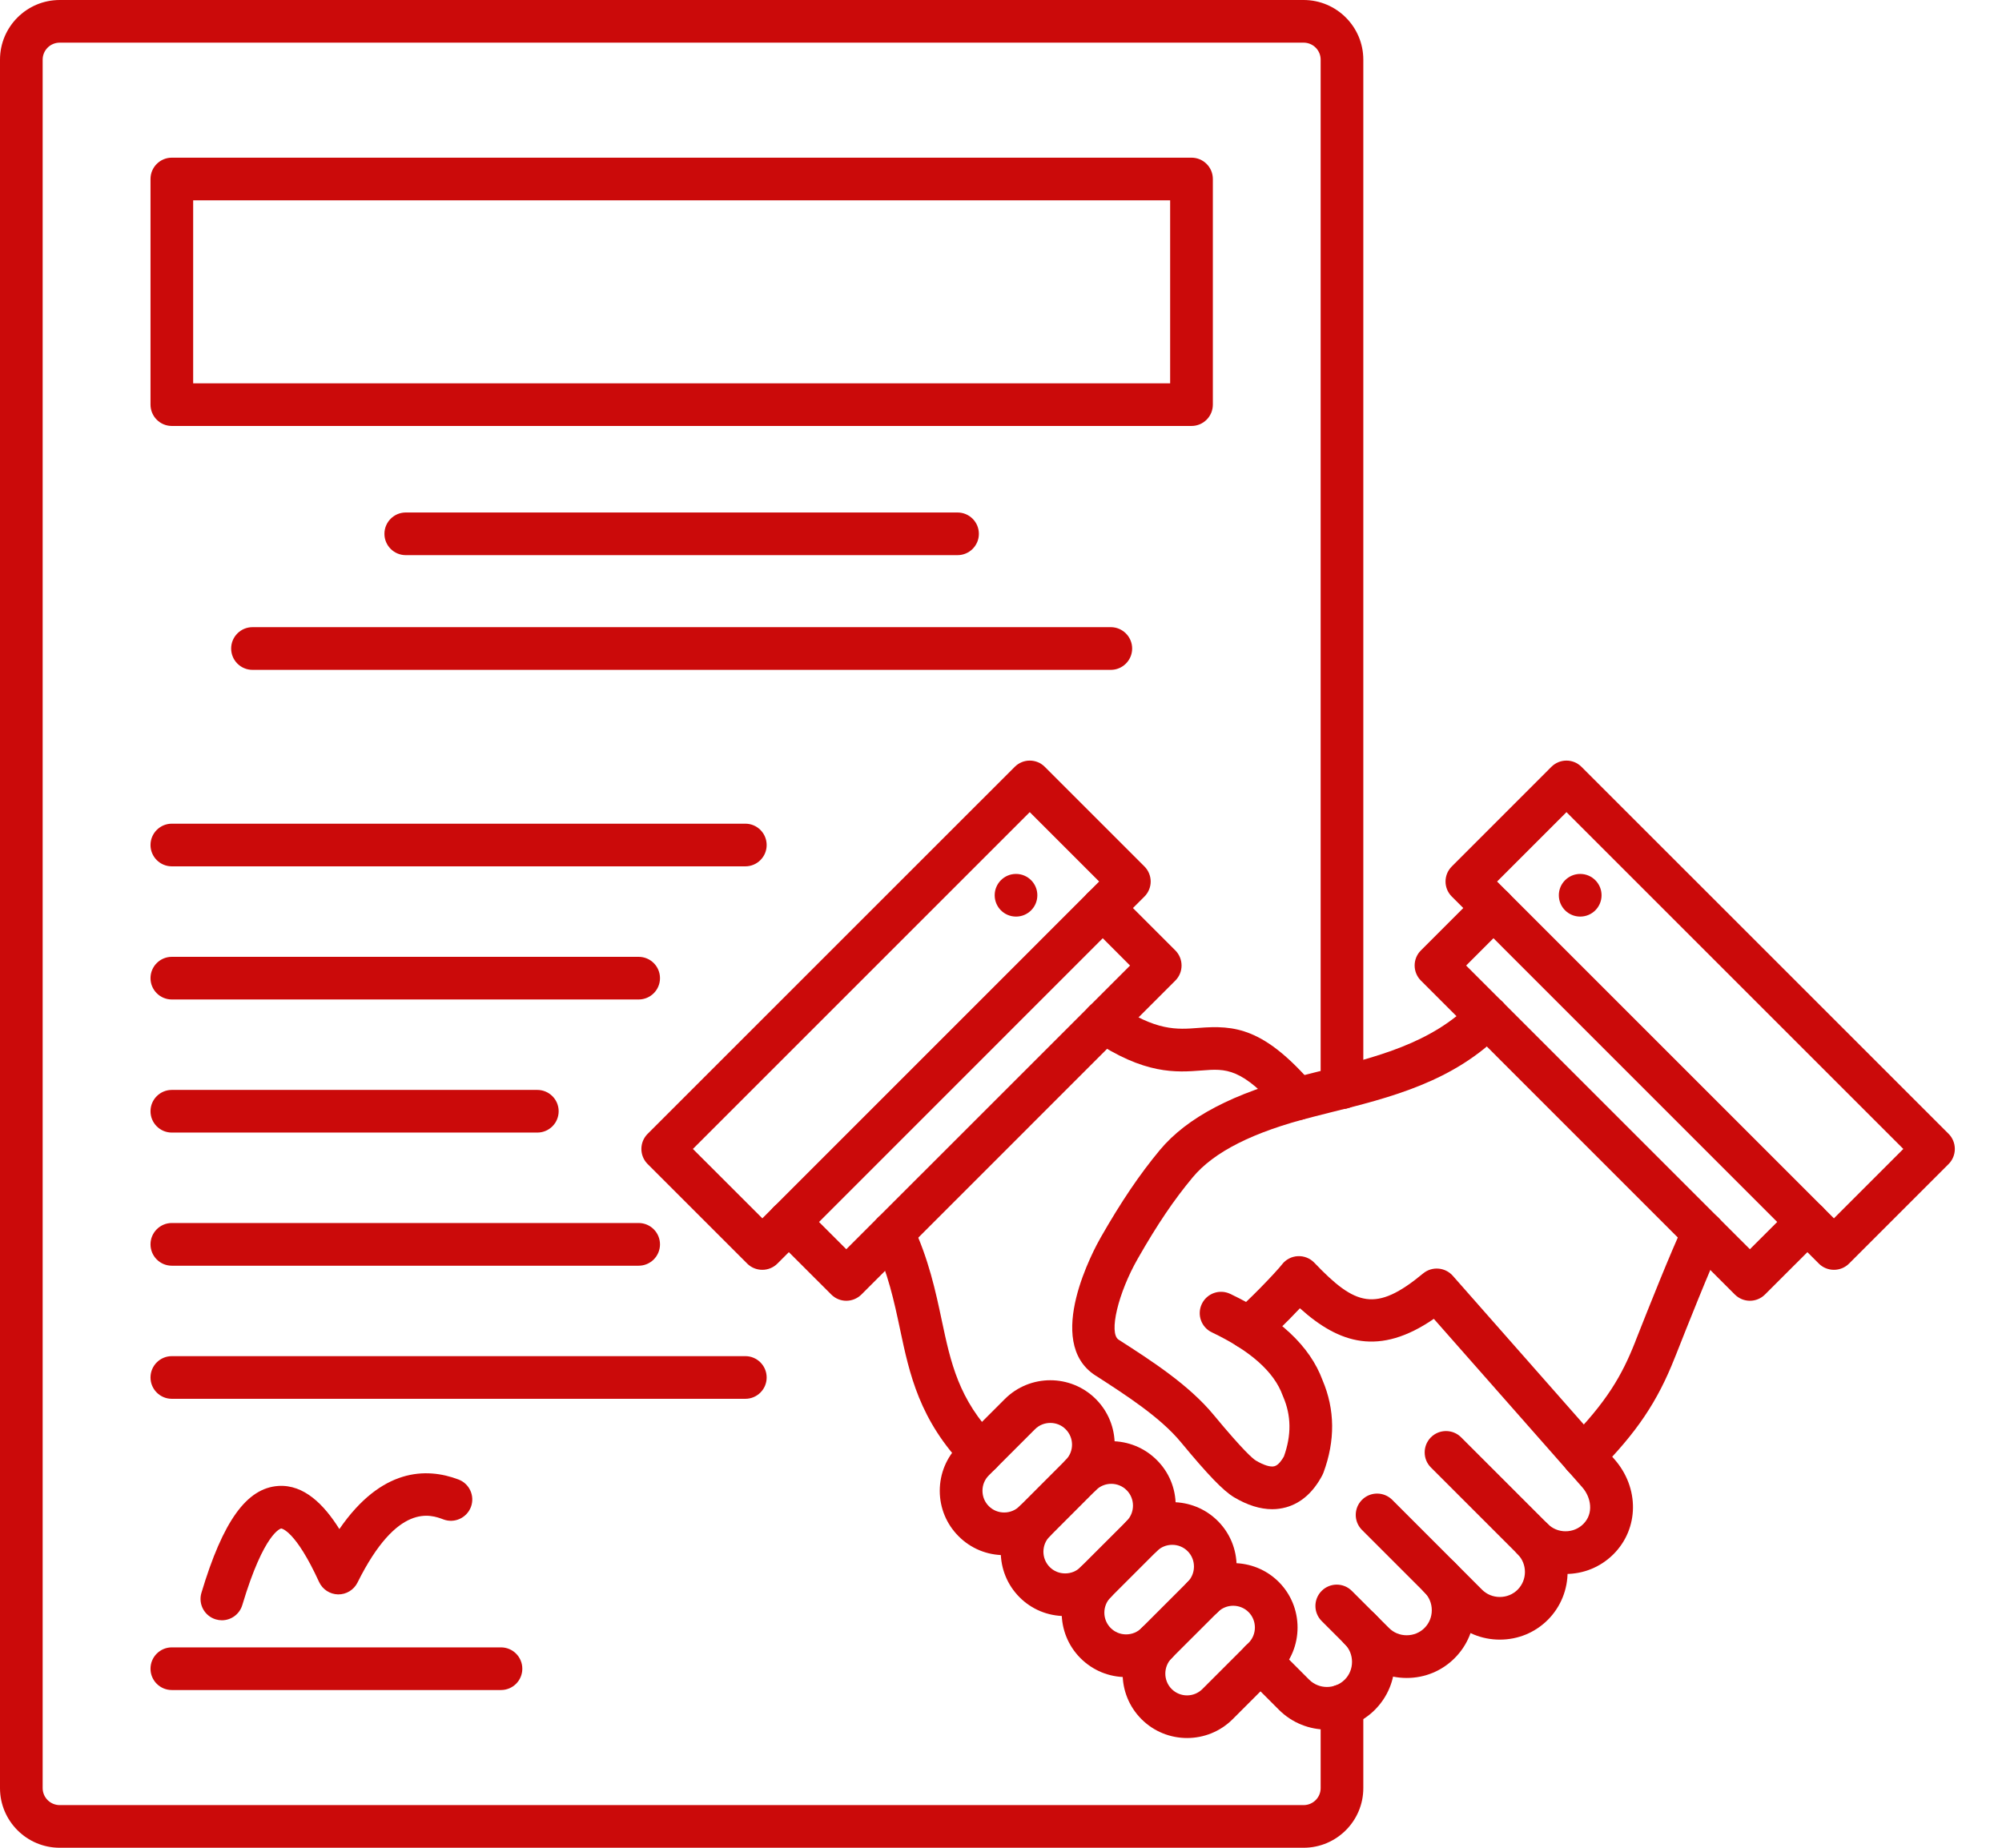
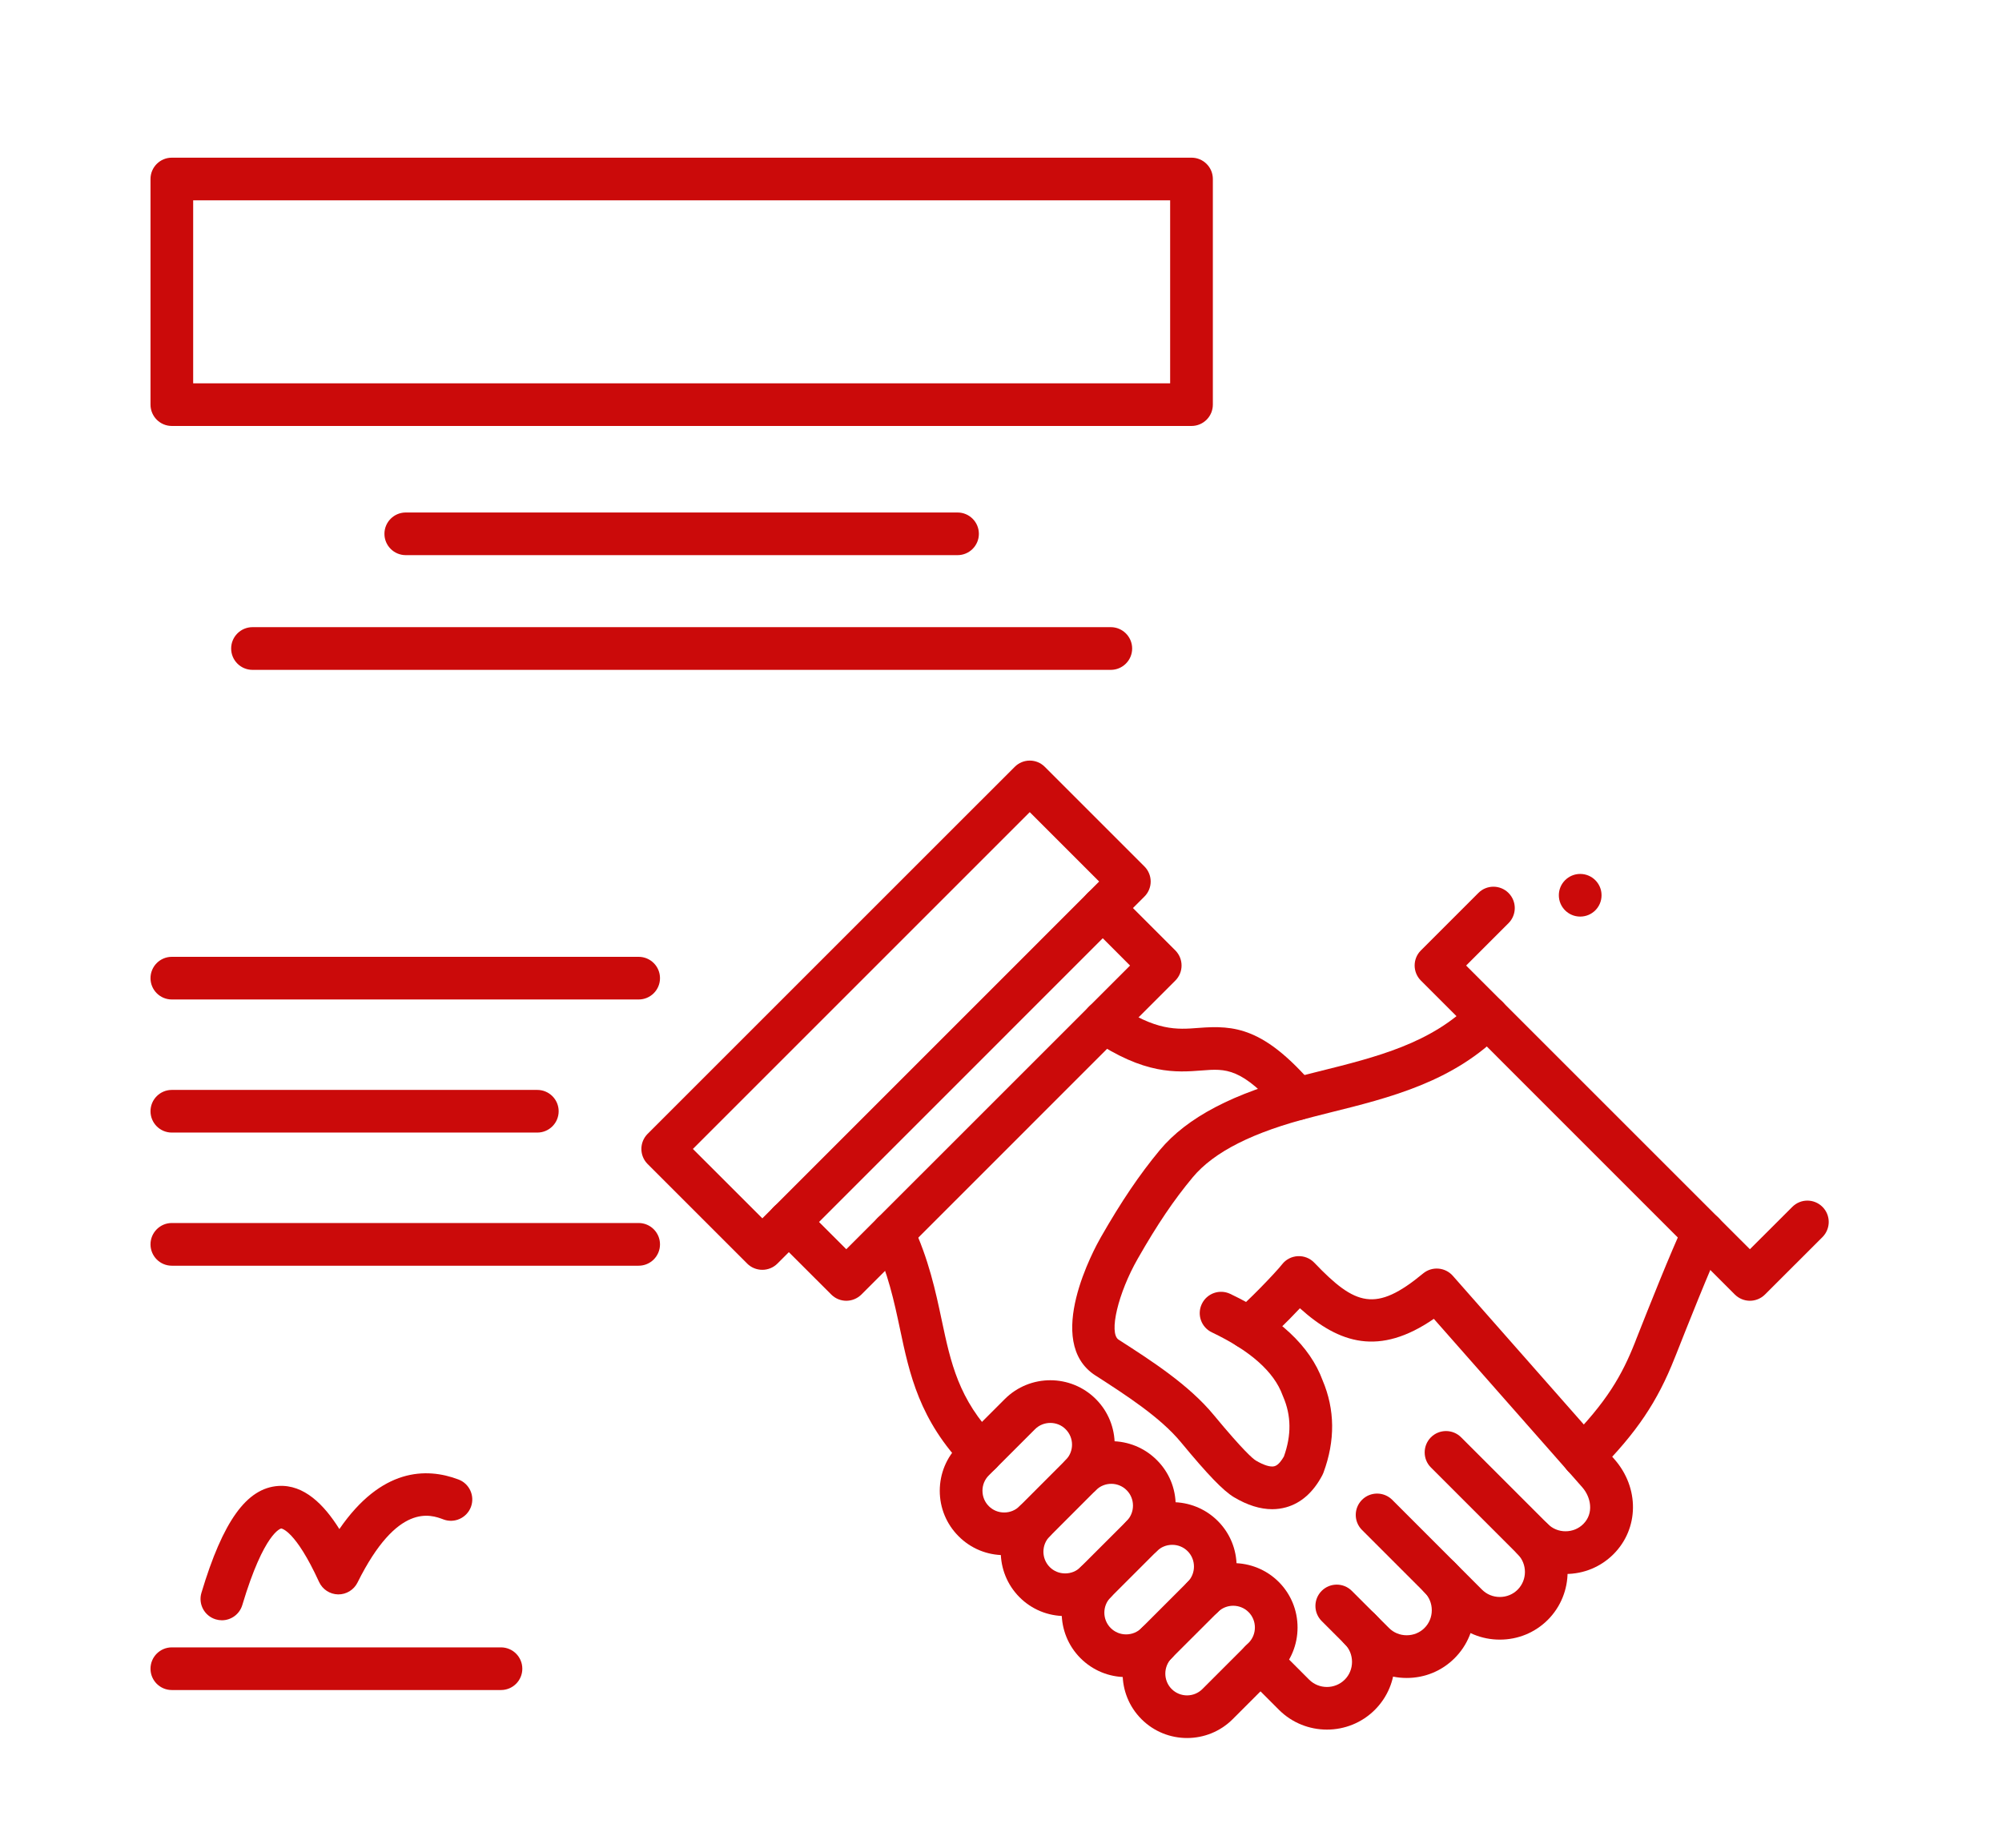
<svg xmlns="http://www.w3.org/2000/svg" width="39" height="36" viewBox="0 0 39 36" fill="none">
  <path fill-rule="evenodd" clip-rule="evenodd" d="M30.783 17.858C30.554 17.858 30.367 17.673 30.367 17.442C30.367 17.213 30.554 17.027 30.783 17.027H30.783C31.013 17.027 31.199 17.213 31.199 17.442C31.199 17.673 31.013 17.858 30.783 17.858Z" fill="#CB0A0A" />
-   <path fill-rule="evenodd" clip-rule="evenodd" d="M19.793 17.858C19.563 17.858 19.377 17.673 19.377 17.442C19.377 17.213 19.563 17.027 19.792 17.027H19.793C20.022 17.027 20.208 17.213 20.208 17.442C20.208 17.673 20.022 17.858 19.793 17.858V17.858Z" fill="#CB0A0A" />
-   <path fill-rule="evenodd" clip-rule="evenodd" d="M29.164 17.175L35.726 23.737L37.078 22.385L30.516 15.823L29.164 17.175ZM35.726 24.74C35.616 24.74 35.51 24.697 35.432 24.619L28.282 17.468C28.119 17.306 28.119 17.043 28.282 16.881L30.221 14.941C30.384 14.778 30.647 14.778 30.809 14.941L37.96 22.091C38.038 22.169 38.081 22.275 38.081 22.385C38.081 22.495 38.038 22.601 37.96 22.679L36.02 24.619C35.942 24.697 35.836 24.74 35.726 24.74V24.74Z" fill="#CB0A0A" />
  <path fill-rule="evenodd" clip-rule="evenodd" d="M13.498 22.385L14.851 23.737L21.412 17.175L20.06 15.823L13.498 22.385ZM14.851 24.74C14.74 24.74 14.634 24.697 14.556 24.619L12.616 22.679C12.454 22.516 12.454 22.254 12.616 22.091L19.767 14.941C19.929 14.778 20.192 14.778 20.354 14.941L22.294 16.881C22.372 16.959 22.416 17.065 22.416 17.175C22.416 17.285 22.372 17.39 22.294 17.468L15.144 24.619C15.066 24.697 14.96 24.74 14.851 24.74V24.74Z" fill="#CB0A0A" />
  <path fill-rule="evenodd" clip-rule="evenodd" d="M30.843 28.786C30.737 28.786 30.632 28.746 30.55 28.667C30.387 28.505 30.386 28.241 30.547 28.079C31.304 27.313 31.598 26.792 31.853 26.148L31.873 26.095C32.121 25.468 32.536 24.419 32.805 23.844C32.903 23.635 33.151 23.546 33.359 23.644C33.567 23.741 33.656 23.988 33.559 24.196C33.3 24.748 32.875 25.823 32.647 26.4L32.625 26.454C32.288 27.309 31.885 27.908 31.138 28.663C31.057 28.745 30.95 28.786 30.843 28.786V28.786Z" fill="#CB0A0A" />
  <path fill-rule="evenodd" clip-rule="evenodd" d="M25.392 28.548H25.392H25.392ZM24.784 29.404C24.55 29.404 24.299 29.326 24.038 29.17C23.831 29.046 23.531 28.736 23.004 28.098C22.601 27.611 21.937 27.184 21.352 26.806L21.34 26.799C20.32 26.142 21.326 24.313 21.444 24.107C21.845 23.406 22.199 22.883 22.593 22.408C23.124 21.77 24.031 21.295 25.366 20.956C25.473 20.929 25.58 20.902 25.689 20.875C26.822 20.593 27.892 20.326 28.679 19.523C28.84 19.359 29.102 19.356 29.267 19.516C29.43 19.677 29.433 19.941 29.273 20.104C28.322 21.076 27.085 21.384 25.889 21.681C25.783 21.708 25.676 21.735 25.57 21.762C24.412 22.055 23.647 22.441 23.233 22.94C22.866 23.381 22.547 23.853 22.166 24.52C21.781 25.192 21.595 25.975 21.791 26.101L21.802 26.108C22.439 26.517 23.16 26.982 23.644 27.568C24.23 28.276 24.412 28.424 24.463 28.455C24.618 28.547 24.752 28.589 24.829 28.566C24.905 28.545 24.971 28.447 25.011 28.377C25.16 27.961 25.155 27.579 24.996 27.21C24.992 27.201 24.989 27.194 24.986 27.186C24.821 26.728 24.357 26.316 23.609 25.959C23.401 25.861 23.313 25.613 23.412 25.405C23.511 25.198 23.758 25.11 23.966 25.209C24.913 25.659 25.519 26.225 25.764 26.891C26.007 27.463 26.013 28.069 25.781 28.694C25.774 28.71 25.767 28.726 25.759 28.743C25.583 29.075 25.346 29.285 25.054 29.367C24.966 29.391 24.876 29.404 24.784 29.404V29.404Z" fill="#CB0A0A" />
  <path fill-rule="evenodd" clip-rule="evenodd" d="M34.089 25.343C33.983 25.343 33.877 25.302 33.795 25.221L27.68 19.105C27.518 18.943 27.517 18.68 27.679 18.518L28.799 17.398C28.961 17.235 29.224 17.235 29.387 17.398C29.549 17.56 29.549 17.823 29.387 17.986L28.561 18.812L34.089 24.339L34.915 23.514C35.077 23.351 35.34 23.351 35.503 23.514C35.665 23.676 35.665 23.939 35.503 24.102L34.383 25.221C34.302 25.302 34.195 25.343 34.089 25.343Z" fill="#CB0A0A" />
  <path fill-rule="evenodd" clip-rule="evenodd" d="M25.85 33.698C25.511 33.698 25.173 33.57 24.915 33.313L24.261 32.658C24.099 32.496 24.099 32.233 24.261 32.07C24.424 31.908 24.687 31.908 24.849 32.07L25.503 32.725C25.694 32.915 26.004 32.915 26.196 32.725C26.288 32.633 26.338 32.51 26.338 32.378C26.338 32.247 26.288 32.124 26.196 32.032C26.033 31.87 26.033 31.607 26.196 31.445C26.358 31.282 26.621 31.282 26.783 31.444C27.032 31.693 27.169 32.025 27.169 32.378C27.169 32.732 27.032 33.063 26.784 33.312C26.526 33.57 26.188 33.698 25.85 33.698V33.698Z" fill="#CB0A0A" />
  <path fill-rule="evenodd" clip-rule="evenodd" d="M27.403 32.692C27.05 32.692 26.718 32.555 26.47 32.306L25.747 31.583C25.585 31.421 25.584 31.158 25.747 30.995C25.909 30.833 26.172 30.833 26.334 30.995L27.058 31.718C27.149 31.81 27.272 31.86 27.403 31.86C27.535 31.86 27.658 31.81 27.75 31.718C27.841 31.627 27.892 31.504 27.892 31.372C27.892 31.24 27.841 31.117 27.75 31.026C27.588 30.864 27.587 30.601 27.75 30.438C27.912 30.276 28.175 30.276 28.337 30.439C28.586 30.687 28.723 31.019 28.723 31.372C28.723 31.725 28.586 32.057 28.337 32.306C28.089 32.555 27.757 32.692 27.403 32.692V32.692Z" fill="#CB0A0A" />
  <path fill-rule="evenodd" clip-rule="evenodd" d="M29.217 31.945C28.864 31.945 28.532 31.809 28.284 31.56L26.533 29.809C26.37 29.647 26.37 29.384 26.533 29.221C26.695 29.059 26.958 29.059 27.121 29.221L28.871 30.972C28.963 31.064 29.086 31.114 29.217 31.114C29.349 31.114 29.472 31.064 29.564 30.972C29.754 30.782 29.754 30.471 29.564 30.28L27.875 28.591C27.713 28.43 27.713 28.166 27.875 28.003C28.038 27.841 28.301 27.841 28.463 28.003L30.152 29.692C30.666 30.207 30.666 31.045 30.152 31.56C29.902 31.809 29.571 31.945 29.217 31.945V31.945Z" fill="#CB0A0A" />
  <path fill-rule="evenodd" clip-rule="evenodd" d="M30.497 30.666C30.144 30.666 29.812 30.529 29.564 30.28C29.401 30.117 29.401 29.854 29.564 29.692C29.726 29.53 29.989 29.529 30.152 29.692C30.244 29.784 30.367 29.834 30.497 29.834C30.629 29.834 30.752 29.784 30.844 29.692C31.054 29.482 30.991 29.169 30.826 28.98L27.932 25.695C26.871 26.425 26.09 26.18 25.323 25.489C25.073 25.755 24.741 26.085 24.558 26.213C24.37 26.345 24.111 26.3 23.979 26.112C23.847 25.925 23.892 25.665 24.08 25.534C24.262 25.405 24.855 24.789 24.975 24.634C25.049 24.538 25.161 24.48 25.282 24.474C25.403 24.468 25.52 24.514 25.604 24.602C26.403 25.439 26.799 25.577 27.724 24.81C27.897 24.668 28.152 24.688 28.301 24.856L31.45 28.431C31.938 28.986 31.931 29.78 31.432 30.28C31.183 30.529 30.852 30.666 30.497 30.666Z" fill="#CB0A0A" />
  <path fill-rule="evenodd" clip-rule="evenodd" d="M16.486 25.343C16.38 25.343 16.274 25.302 16.193 25.221L15.073 24.102C14.911 23.939 14.911 23.676 15.073 23.514C15.236 23.351 15.499 23.351 15.661 23.514L16.486 24.339L22.014 18.812L21.189 17.986C21.027 17.823 21.027 17.56 21.189 17.398C21.351 17.235 21.615 17.235 21.777 17.398L22.896 18.517C23.058 18.68 23.058 18.943 22.896 19.105L16.781 25.221C16.699 25.302 16.593 25.343 16.486 25.343Z" fill="#CB0A0A" />
  <path fill-rule="evenodd" clip-rule="evenodd" d="M25.271 21.826C25.154 21.826 25.038 21.778 24.956 21.682C24.192 20.795 23.882 20.819 23.412 20.856C22.915 20.894 22.296 20.943 21.274 20.249C21.085 20.12 21.035 19.862 21.164 19.672C21.294 19.482 21.552 19.433 21.742 19.561C22.522 20.091 22.922 20.06 23.348 20.027C24.05 19.972 24.622 20.02 25.585 21.139C25.735 21.314 25.715 21.576 25.542 21.726C25.463 21.793 25.367 21.826 25.271 21.826V21.826Z" fill="#CB0A0A" />
  <path fill-rule="evenodd" clip-rule="evenodd" d="M19.109 28.727C19 28.727 18.892 28.684 18.811 28.601C17.909 27.673 17.717 26.768 17.532 25.892C17.418 25.355 17.3 24.8 17.017 24.196C16.92 23.988 17.009 23.741 17.217 23.644C17.425 23.546 17.673 23.635 17.77 23.844C18.094 24.533 18.227 25.164 18.345 25.72C18.521 26.549 18.672 27.266 19.406 28.021C19.567 28.185 19.563 28.448 19.399 28.609C19.318 28.688 19.213 28.727 19.109 28.727V28.727Z" fill="#CB0A0A" />
  <path fill-rule="evenodd" clip-rule="evenodd" d="M24.023 31.285C23.915 31.285 23.806 31.326 23.723 31.409L22.824 32.307C22.66 32.473 22.66 32.742 22.824 32.907C22.99 33.073 23.259 33.073 23.424 32.907L24.323 32.008C24.402 31.929 24.446 31.822 24.446 31.709C24.446 31.595 24.402 31.488 24.323 31.409C24.24 31.326 24.131 31.285 24.023 31.285V31.285ZM23.125 33.862C22.803 33.862 22.482 33.74 22.237 33.495C21.747 33.005 21.747 32.209 22.237 31.719L23.135 30.821C23.625 30.332 24.421 30.332 24.911 30.821C25.147 31.058 25.277 31.373 25.277 31.709C25.277 32.045 25.147 32.36 24.911 32.597L24.013 33.495C23.768 33.74 23.446 33.862 23.125 33.862Z" fill="#CB0A0A" />
  <path fill-rule="evenodd" clip-rule="evenodd" d="M21.937 32.675C21.601 32.675 21.286 32.544 21.049 32.307C20.56 31.818 20.56 31.021 21.049 30.532L21.948 29.634C22.438 29.145 23.234 29.144 23.724 29.634C23.96 29.87 24.09 30.186 24.09 30.522C24.09 30.858 23.96 31.173 23.724 31.409C23.561 31.571 23.297 31.571 23.136 31.409C22.974 31.246 22.974 30.983 23.136 30.821C23.215 30.742 23.259 30.635 23.259 30.522C23.259 30.407 23.215 30.301 23.136 30.222C23.056 30.142 22.949 30.098 22.836 30.098C22.722 30.098 22.615 30.142 22.535 30.222L21.637 31.12C21.472 31.285 21.472 31.554 21.637 31.719C21.717 31.799 21.823 31.843 21.937 31.843C22.051 31.843 22.158 31.799 22.238 31.719C22.399 31.557 22.663 31.557 22.825 31.719C22.988 31.882 22.988 32.145 22.825 32.307C22.588 32.544 22.273 32.675 21.937 32.675V32.675Z" fill="#CB0A0A" />
  <path fill-rule="evenodd" clip-rule="evenodd" d="M22.242 30.343C22.135 30.343 22.029 30.303 21.948 30.222C21.785 30.059 21.785 29.796 21.948 29.634C22.027 29.554 22.071 29.448 22.071 29.334C22.071 29.22 22.027 29.113 21.948 29.034C21.783 28.868 21.514 28.868 21.348 29.034C21.186 29.197 20.923 29.197 20.76 29.034C20.598 28.872 20.598 28.609 20.76 28.446C21.25 27.956 22.046 27.957 22.535 28.446C22.773 28.682 22.903 28.997 22.903 29.334C22.903 29.669 22.773 29.985 22.535 30.222C22.455 30.302 22.348 30.343 22.242 30.343V30.343ZM20.75 31.486C20.414 31.486 20.098 31.357 19.862 31.12C19.373 30.631 19.373 29.834 19.862 29.345C20.025 29.182 20.287 29.182 20.45 29.345C20.612 29.507 20.612 29.77 20.45 29.932C20.285 30.097 20.285 30.367 20.45 30.532C20.53 30.612 20.636 30.655 20.75 30.655C20.864 30.655 20.971 30.612 21.049 30.532C21.212 30.37 21.475 30.369 21.637 30.532C21.8 30.694 21.8 30.957 21.637 31.12C21.401 31.356 21.086 31.486 20.75 31.486V31.486Z" fill="#CB0A0A" />
  <path fill-rule="evenodd" clip-rule="evenodd" d="M20.46 27.723C20.352 27.723 20.243 27.764 20.161 27.847L19.263 28.745C19.183 28.824 19.139 28.931 19.139 29.044C19.139 29.159 19.183 29.265 19.263 29.345C19.342 29.424 19.448 29.468 19.562 29.468C19.676 29.468 19.782 29.424 19.862 29.345L20.76 28.446C20.925 28.281 20.925 28.012 20.76 27.847H20.76C20.678 27.763 20.569 27.723 20.46 27.723V27.723ZM19.562 30.299C19.226 30.299 18.911 30.169 18.675 29.932C18.438 29.696 18.307 29.38 18.307 29.044C18.308 28.709 18.438 28.394 18.675 28.157L19.573 27.259C20.062 26.769 20.859 26.769 21.348 27.259C21.837 27.748 21.837 28.545 21.348 29.034L20.45 29.933C20.214 30.169 19.898 30.299 19.562 30.299Z" fill="#CB0A0A" />
  <path fill-rule="evenodd" clip-rule="evenodd" d="M18.653 10.816H7.905C7.675 10.816 7.489 10.63 7.489 10.401C7.489 10.171 7.675 9.985 7.905 9.985L18.653 9.985C18.883 9.985 19.069 10.171 19.069 10.401C19.069 10.63 18.883 10.816 18.653 10.816Z" fill="#CB0A0A" />
  <path fill-rule="evenodd" clip-rule="evenodd" d="M21.639 13.051H4.919C4.689 13.051 4.503 12.865 4.503 12.635C4.503 12.406 4.689 12.219 4.919 12.219L21.639 12.219C21.868 12.219 22.055 12.406 22.055 12.635C22.055 12.865 21.868 13.051 21.639 13.051Z" fill="#CB0A0A" />
-   <path fill-rule="evenodd" clip-rule="evenodd" d="M14.52 16.879H3.347C3.118 16.879 2.932 16.693 2.932 16.464C2.932 16.234 3.118 16.048 3.347 16.048L14.52 16.048C14.749 16.048 14.935 16.234 14.935 16.464C14.935 16.693 14.749 16.879 14.52 16.879Z" fill="#CB0A0A" />
  <path fill-rule="evenodd" clip-rule="evenodd" d="M12.441 19.473H3.347C3.118 19.473 2.932 19.287 2.932 19.058C2.932 18.828 3.118 18.642 3.347 18.642L12.441 18.642C12.671 18.642 12.857 18.828 12.857 19.058C12.857 19.287 12.671 19.473 12.441 19.473V19.473Z" fill="#CB0A0A" />
  <path fill-rule="evenodd" clip-rule="evenodd" d="M10.467 22.066H3.347C3.118 22.066 2.932 21.881 2.932 21.65C2.932 21.421 3.118 21.235 3.347 21.235H10.467C10.696 21.235 10.883 21.421 10.883 21.65C10.883 21.881 10.696 22.066 10.467 22.066Z" fill="#CB0A0A" />
  <path fill-rule="evenodd" clip-rule="evenodd" d="M12.441 24.66H3.347C3.118 24.66 2.932 24.474 2.932 24.244C2.932 24.015 3.118 23.828 3.347 23.828H12.441C12.671 23.828 12.857 24.015 12.857 24.244C12.857 24.474 12.671 24.66 12.441 24.66Z" fill="#CB0A0A" />
-   <path fill-rule="evenodd" clip-rule="evenodd" d="M14.52 27.253H3.347C3.118 27.253 2.932 27.067 2.932 26.838C2.932 26.608 3.118 26.422 3.347 26.422H14.52C14.749 26.422 14.935 26.608 14.935 26.838C14.935 27.067 14.749 27.253 14.52 27.253Z" fill="#CB0A0A" />
  <path fill-rule="evenodd" clip-rule="evenodd" d="M3.763 7.468H22.795V3.903H3.763V7.468ZM23.211 8.299H3.347C3.118 8.299 2.932 8.113 2.932 7.883L2.932 3.487C2.932 3.258 3.118 3.072 3.347 3.072L23.211 3.072C23.441 3.072 23.627 3.258 23.627 3.487L23.627 7.883C23.627 8.113 23.441 8.299 23.211 8.299V8.299Z" fill="#CB0A0A" />
  <path fill-rule="evenodd" clip-rule="evenodd" d="M9.759 32.927H3.347C3.118 32.927 2.932 32.742 2.932 32.512C2.932 32.282 3.118 32.096 3.347 32.096L9.759 32.096C9.989 32.096 10.175 32.282 10.175 32.512C10.175 32.742 9.989 32.927 9.759 32.927Z" fill="#CB0A0A" />
  <path fill-rule="evenodd" clip-rule="evenodd" d="M4.322 31.568C4.282 31.568 4.243 31.562 4.202 31.55C3.983 31.484 3.858 31.253 3.924 31.033C4.343 29.635 4.805 28.993 5.421 28.951C5.923 28.918 6.315 29.317 6.611 29.791C7.429 28.601 8.304 28.588 8.931 28.825C9.146 28.906 9.254 29.145 9.174 29.36C9.092 29.575 8.852 29.684 8.638 29.603C8.393 29.511 7.744 29.265 6.965 30.832C6.894 30.976 6.746 31.066 6.587 31.064C6.427 31.061 6.282 30.967 6.215 30.82C5.753 29.811 5.483 29.78 5.478 29.78L5.478 29.78C5.475 29.78 5.148 29.842 4.72 31.272C4.666 31.452 4.501 31.568 4.322 31.568V31.568Z" fill="#CB0A0A" />
-   <path fill-rule="evenodd" clip-rule="evenodd" d="M25.395 36H1.163C0.522 36 0 35.479 0 34.838V1.162C0 0.521 0.522 8.78615e-05 1.163 8.78615e-05L25.395 0C26.036 0 26.558 0.521 26.558 1.162L26.558 21.192C26.558 21.422 26.372 21.608 26.142 21.608C25.913 21.608 25.727 21.422 25.727 21.192V1.162C25.727 0.979 25.578 0.831 25.395 0.831H1.163C0.98 0.831 0.831 0.979 0.831 1.162L0.831 34.838C0.831 35.02 0.98 35.169 1.163 35.169L25.395 35.169C25.578 35.169 25.727 35.021 25.727 34.838V33.235C25.727 33.005 25.913 32.819 26.142 32.819C26.372 32.819 26.558 33.005 26.558 33.235L26.558 34.838C26.558 35.479 26.036 36 25.395 36V36Z" fill="#CB0A0A" />
</svg>